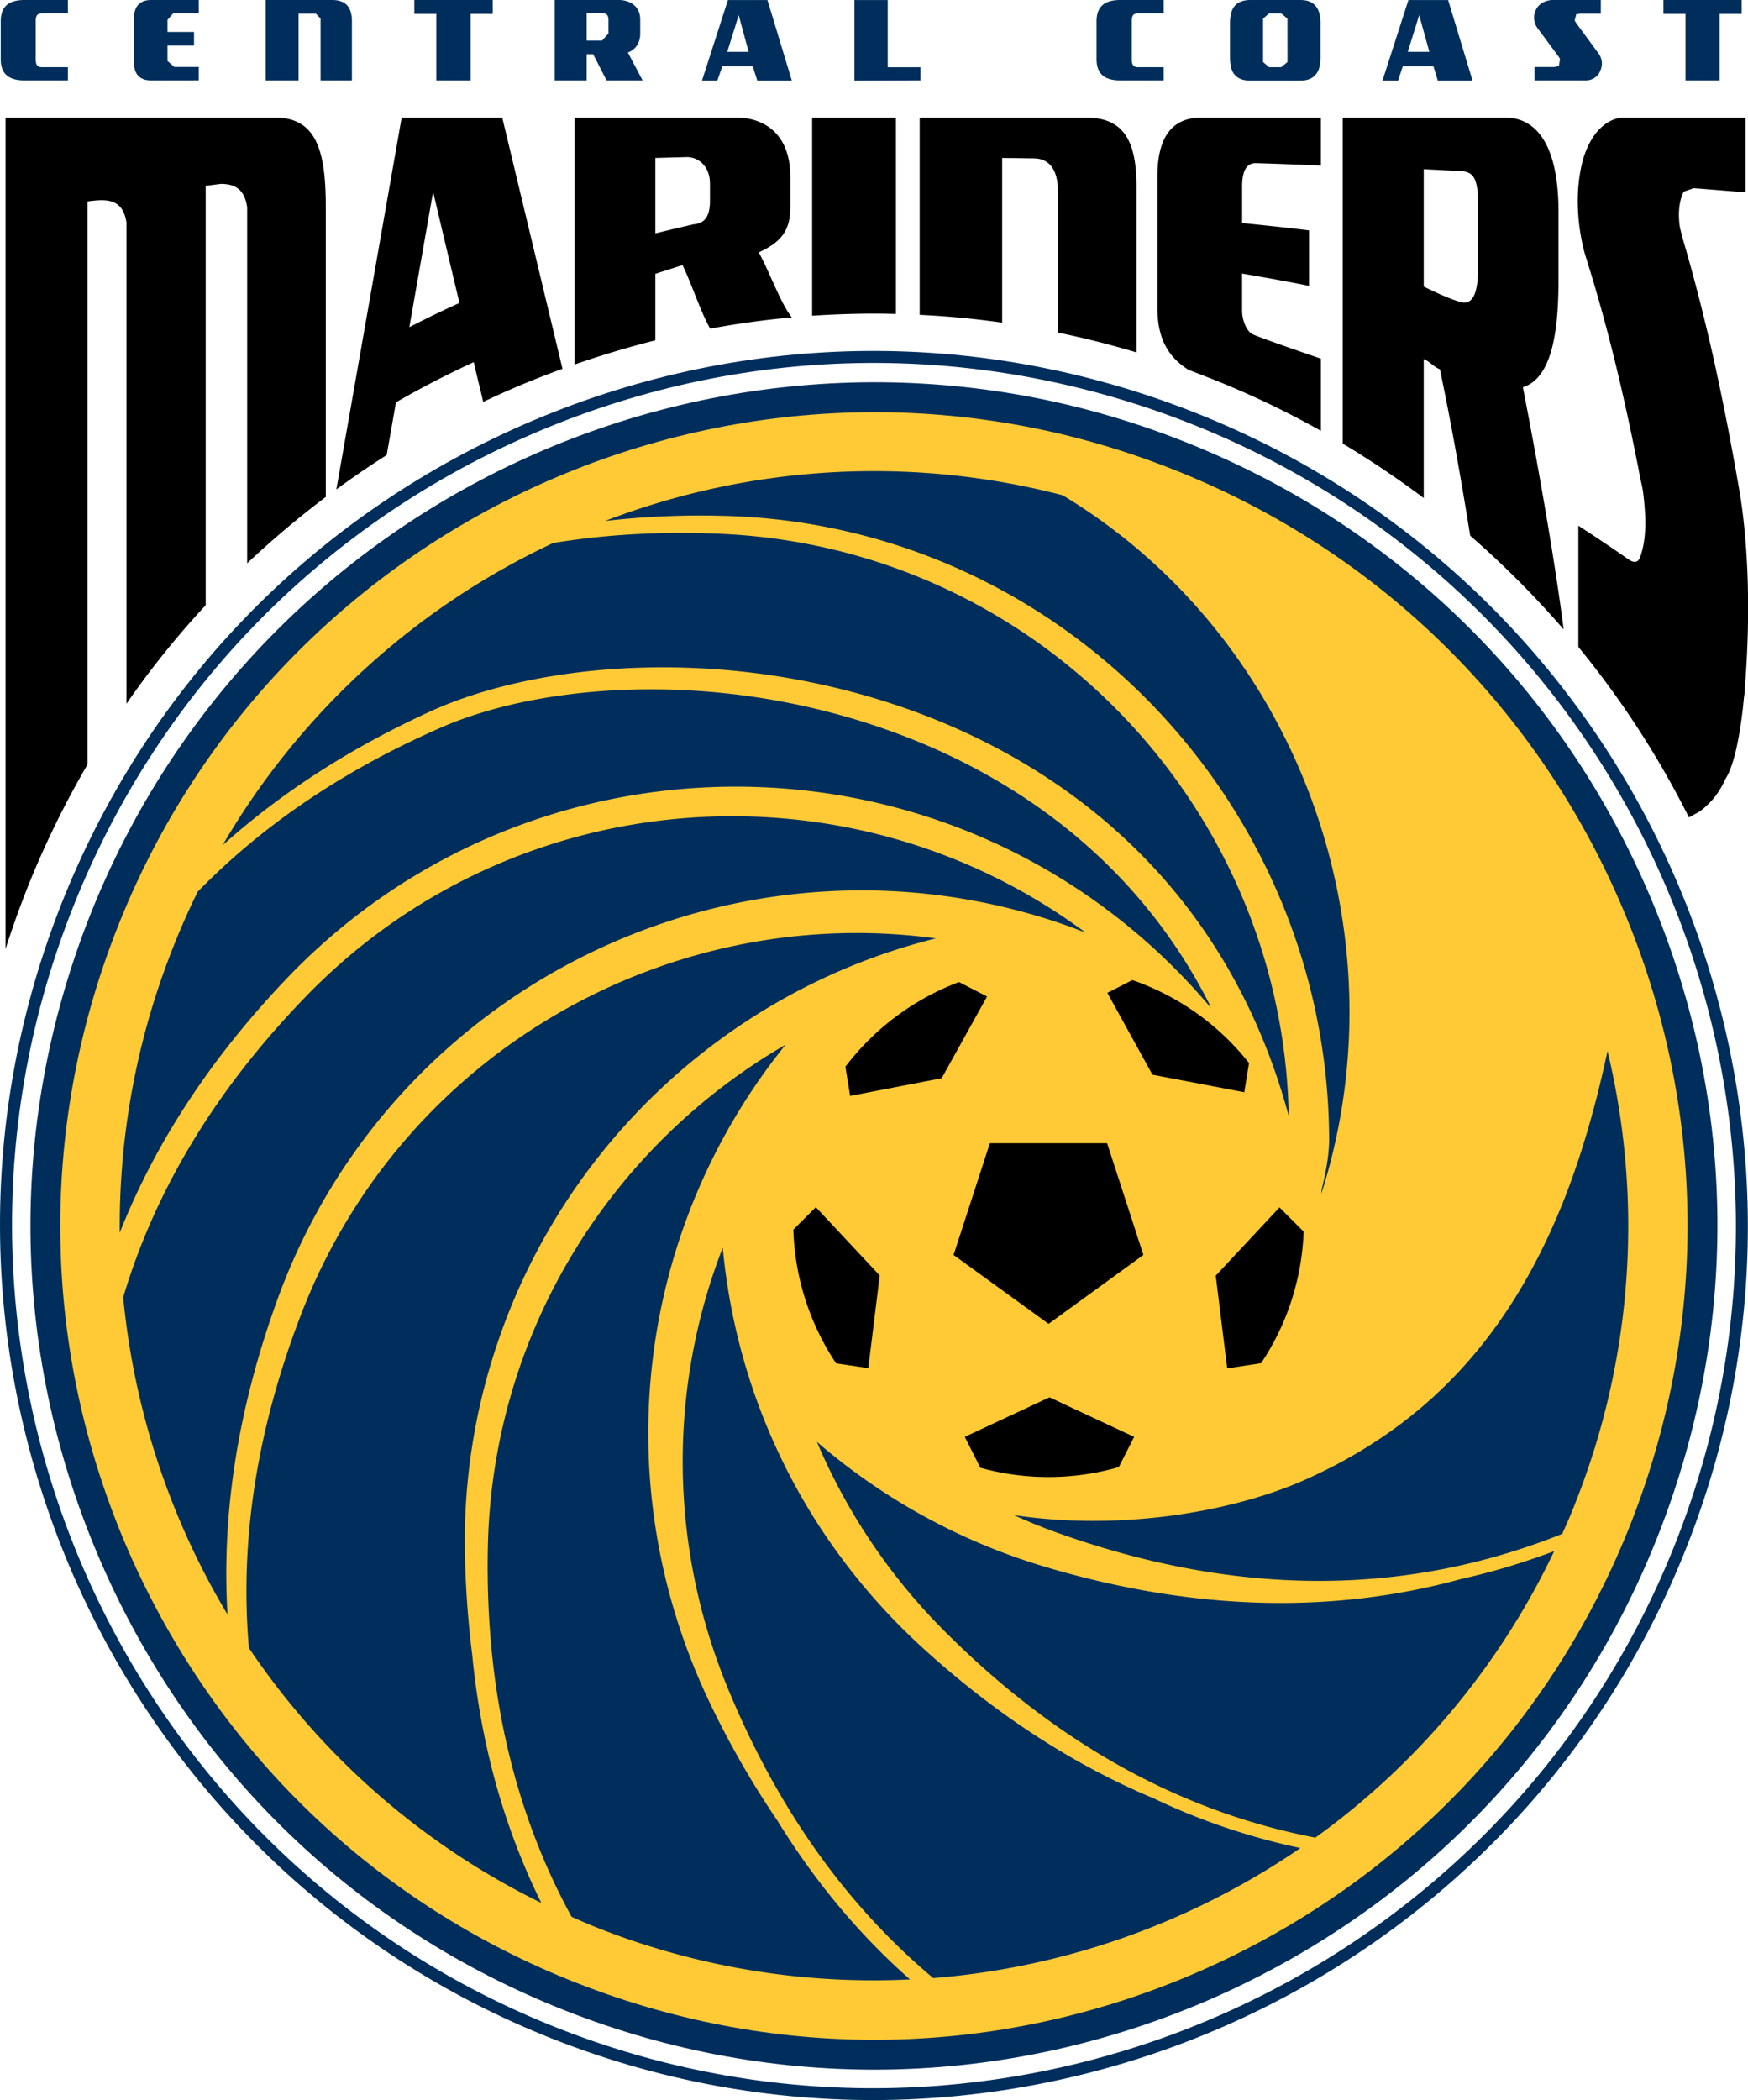
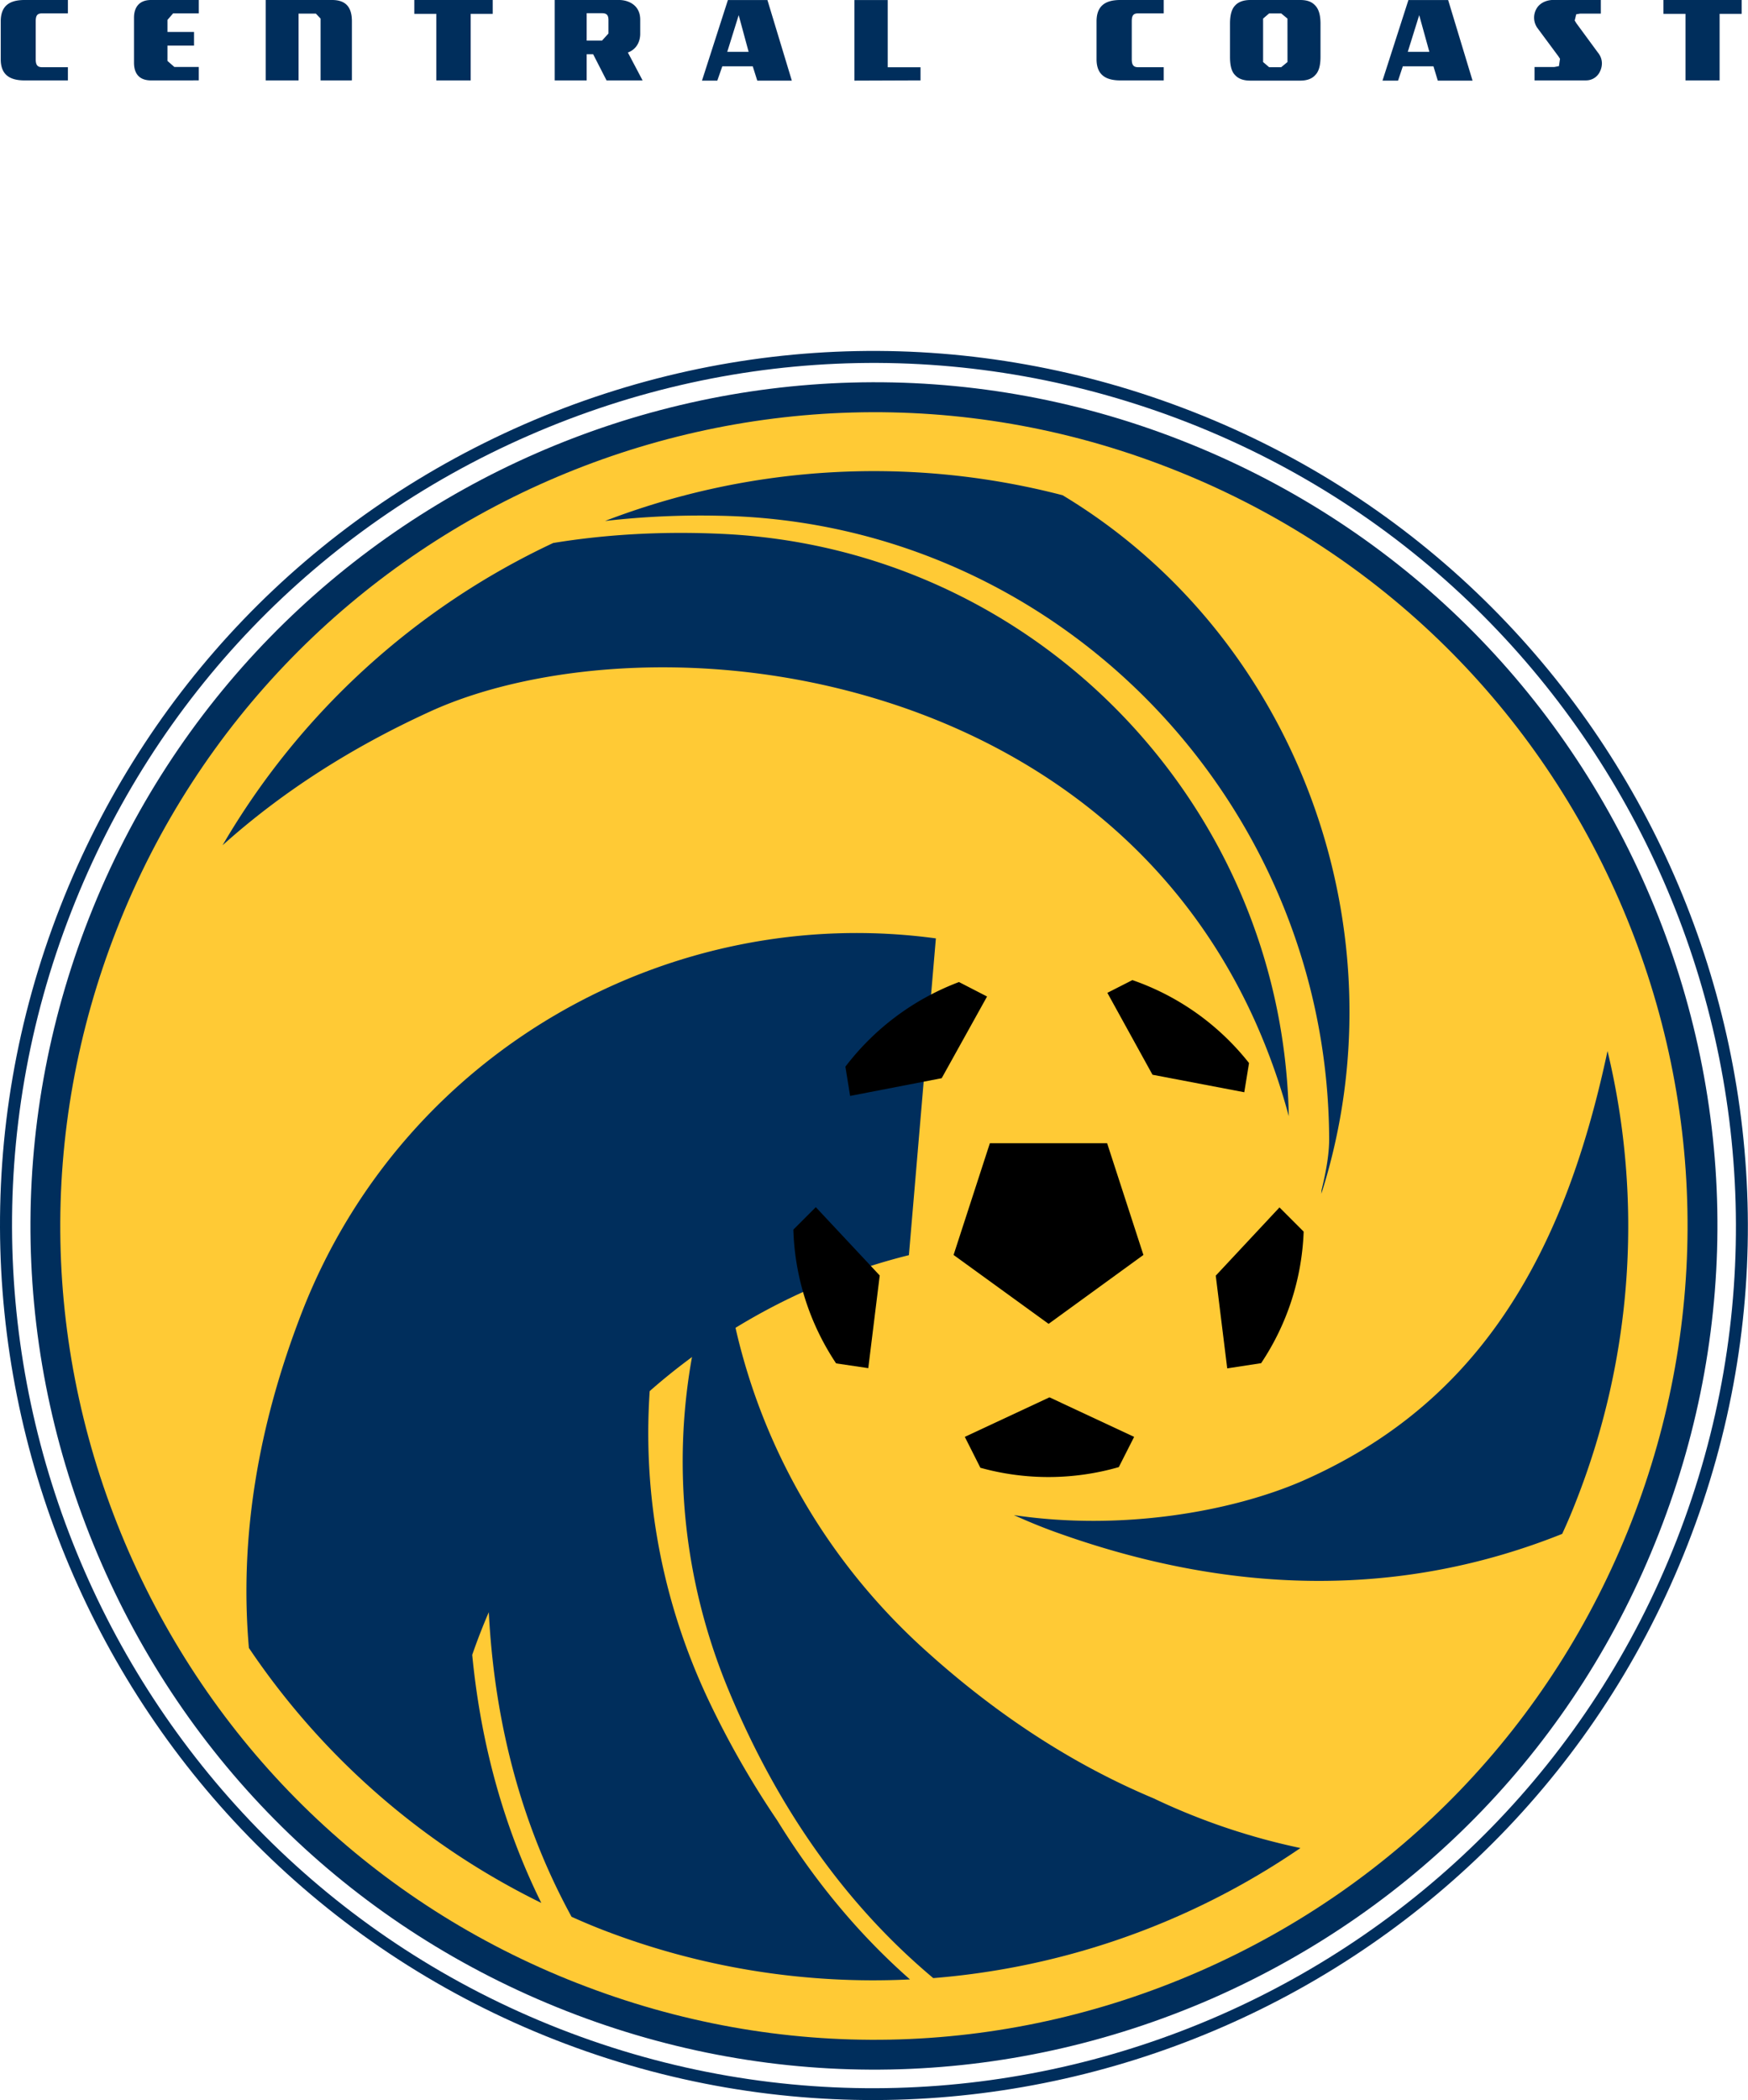
<svg xmlns="http://www.w3.org/2000/svg" viewBox="0 0 66.62 80" width="1500" height="1801.26">
  <path d="M85.214 91.88c-.601 0-.906-.248-.906-.807v-1.44c0-.569.305-.816.906-.816h1.654v.51h-.987c-.181 0-.24.083-.24.305v1.44c0 .207.058.305.24.305h.987v.502zM90.037 91.88c-.469 0-.65-.28-.65-.676v-1.712c0-.386.19-.675.65-.675h1.82v.51h-.98l-.214.248v.46h1.012v.52h-1.012v.584l.263.23h.93v.51zM96.498 91.88v-2.355l-.18-.19h-.66v2.544h-1.25v-3.062h2.527c.56 0 .757.313.757.815v2.247zM102.219 89.344v2.535h-1.309v-2.535h-.84v-.527h2.988v.527zM107.47 89.583c0-.214-.09-.263-.255-.263h-.576v1.045h.584l.247-.272zm-.074 2.296-.51-.996h-.247v.996h-1.218v-3.062h2.46c.297 0 .799.157.799.75v.535c0 .28-.123.584-.47.716l.56 1.061zM112.433 89.394l-.436 1.399h.815zm.708 2.494-.172-.544h-1.161l-.19.544h-.584l.988-3.07h1.506l.93 3.07zM116.845 91.888v-3.07h1.268v2.56h1.25v.501zM126.977 91.88c-.6 0-.905-.248-.905-.807v-1.44c0-.569.305-.816.905-.816h1.655v.51h-.98c-.18 0-.238.083-.238.305v1.44c0 .207.057.305.238.305h.98v.502zM133.348 89.525l-.239-.197h-.46l-.23.197v1.655l.23.197h.46l.24-.197zm1.062 2.149c-.124.14-.313.214-.576.214h-1.902c-.255 0-.452-.066-.584-.214-.132-.132-.19-.363-.19-.692v-1.26c0-.32.058-.55.19-.69.124-.14.321-.215.584-.215h1.902c.263 0 .444.066.576.214.132.14.197.363.197.692v1.26c0 .312-.057.55-.197.69M138.369 89.394l-.436 1.399h.823zm.708 2.494-.165-.544h-1.168l-.181.544h-.593l.988-3.07h1.514l.93 3.07zM145.291 89.336h-.79l-.148.025-.058.238.066.107.823 1.12c.083.099.247.37.066.732a.58.58 0 0 1-.519.321h-1.967v-.51h.757l.173-.033.041-.28-.065-.099-.799-1.078a.68.68 0 0 1-.04-.716c.172-.32.55-.346.608-.346h1.852zM149.818 89.344v2.535h-1.3v-2.535h-.84v-.527h2.98v.527zm0 0" style="fill:#002e5c;fill-opacity:1;fill-rule:nonzero;stroke:none;stroke-width:.527" transform="translate(-84.28 -88.817)" data-source="https://football-logos.cc" />
-   <path d="M100.787 96.118c.017.083.502 2.14 1.004 4.24-.642.287-1.284.6-1.91.921zm-1.77 10.034.354-2.009a37 37 0 0 1 2.963-1.53c.14.6.272 1.127.362 1.514.988-.47 1.992-.889 3.021-1.26-.47-1.967-2.19-9.127-2.296-9.572H99.61v.017h-.025l-2.486 14.149q.941-.691 1.918-1.309M109.256 94.834l1.202-.033c.428 0 .873.33.88 1.005v.691c-.008.584-.213.831-.625.864 0 0-.856.198-1.457.346zm0 6.947v-2.535l1.037-.33c.354.733.7 1.812 1.054 2.42a33 33 0 0 1 3.111-.427c-.428-.535-.831-1.696-1.26-2.478.89-.403 1.186-.864 1.203-1.67v-1.268c-.033-1.803-1.26-2.19-2.009-2.198h-6.214v9.408a37 37 0 0 1 3.078-.922M118.426 100.777v-7.482h-3.194v7.548c1.053-.066 2.124-.099 3.194-.066M122.475 101.106v-6.272l1.194.017c.83 0 .93.799.93 1.235v5.4c1.004.205 2.008.46 2.996.756v-6.354c-.01-1.67-.461-2.576-1.893-2.593h-6.371v7.515c1.045.05 2.09.148 3.144.297M129.57 102.9c.222.091.453.173.675.264a34 34 0 0 1 4.379 2.066v-2.75c-.017-.008-2.008-.682-2.585-.921-.214-.09-.411-.477-.42-.889v-1.432c.865.148 1.696.296 2.552.469v-2.115c-.856-.107-1.687-.19-2.551-.28v-1.44c.009-.52.156-.848.526-.84.84.024 1.638.057 2.478.09v-1.827h-4.585c-1.177.017-1.63.864-1.646 2.165v5.136c.01 1.029.338 1.778 1.177 2.305M138.542 95.262s.946.05 1.432.074c.436.033.634.23.642 1.235v2.461c-.009.971-.206 1.383-.626 1.3-.493-.115-1.448-.6-1.448-.6zm0 12.528v-5.293c.206.074.403.313.617.387.387 1.852.757 3.869 1.153 6.338a36 36 0 0 1 3.563 3.572c-.493-3.852-1.555-9.227-1.555-9.227 1.16-.354 1.341-2.304 1.358-3.901v-2.922c-.041-2.996-1.26-3.44-2.008-3.449h-6.215v12.42a36 36 0 0 1 3.087 2.075M146.723 106.654c.075.444.14.642.181.922.1.831.157 1.736-.123 2.485-.09.223-.272.173-.42.075a66 66 0 0 0-1.926-1.293v4.618a34.8 34.8 0 0 1 4.214 6.494l.404-.222c.452-.338.757-.724.987-1.243.23-.354.486-1.128.667-2.716l.041-.404.033-.222-.01-.017c.33-3.983-.032-6.708-.221-7.753-.7-4.033-1.375-6.84-2.075-9.26a10 10 0 0 1-.172-.65c-.124-.848.115-1.292.148-1.35l.378-.132c.667.05 1.31.107 1.976.157v-2.848h-4.667c-.132 0-1.062.065-1.523 1.588-.42 1.54-.082 3.128.099 3.704.683 2.165 1.333 4.642 2.008 8.066M85.239 122.852a35 35 0 0 1 2.378-4.914v-21.45c.634-.074 1.334-.172 1.482.8v18.338a33.5 33.5 0 0 1 3.02-3.754V95.896l.577-.074c.477 0 .905.156 1.004.897v13.556a36 36 0 0 1 2.996-2.527V96.612c-.008-2.099-.387-3.292-1.893-3.317H84.49v31.672c.23-.707.477-1.415.749-2.115" style="fill:#000;fill-opacity:1;fill-rule:nonzero;stroke:none;stroke-width:.527" transform="translate(-84.28 -88.817)" />
  <path d="M128.961 106.456c-16.05-6.28-34.15 1.638-40.43 17.689-6.272 16.042 1.638 34.141 17.688 40.421 16.042 6.28 34.142-1.637 40.422-17.68 6.28-16.05-1.638-34.15-17.68-40.43" style="fill:#ffca35;fill-opacity:1;fill-rule:nonzero;stroke:none;stroke-width:.527" transform="translate(-84.28 -88.817)" />
  <path d="M122.92 146.533c.568.255 1.144.493 1.736.7 6.783 2.41 13.194 2.403 19.162.016q.286-.617.535-1.26a28.6 28.6 0 0 0 1.193-17.136c-.436 2.05-.97 3.901-1.621 5.572-2.083 5.31-5.31 8.742-10.009 10.808-2.716 1.177-6.914 1.91-10.996 1.3M124.78 107.683a28.6 28.6 0 0 0-17.441.98 32 32 0 0 1 4.411-.198c12.923.263 23.146 10.972 23.187 23.754 0 .56-.116 1.227-.288 1.926l-.01.148c3.178-9.967-.88-21.203-9.86-26.61M128.245 157.323c-3.062-1.284-5.984-3.177-8.75-5.687-4.444-4.033-7.127-9.45-7.67-15.293-2.058 5.3-2.091 11.334.246 16.914 1.885 4.519 4.486 8.157 7.778 10.914a28.86 28.86 0 0 0 13.993-4.955 25 25 0 0 1-5.597-1.893" style="fill:#002e5c;fill-opacity:1;fill-rule:nonzero;stroke:none;stroke-width:.527" transform="translate(-84.28 -88.817)" />
-   <path d="M124.237 148.54a23.6 23.6 0 0 1-8.824-4.798 22.8 22.8 0 0 0 4.815 7.161c4.247 4.272 8.98 6.914 14.182 7.918a28.55 28.55 0 0 0 9.103-10.914c-1.152.428-2.32.79-3.523 1.054-4.905 1.35-10.173 1.218-15.753-.42M95.865 126.852c-3.375 3.499-5.671 7.301-6.89 11.384a28.9 28.9 0 0 0 3.976 12.083c-.23-3.844.395-7.836 1.885-11.951 4.428-12.273 18.017-18.66 30.298-14.223l.518.197c-9.004-6.675-21.82-5.786-29.787 2.51" style="fill:#002e5c;fill-opacity:1;fill-rule:nonzero;stroke:none;stroke-width:.527" transform="translate(-84.28 -88.817)" />
-   <path d="M119.948 124.564c-10.107-1.374-20.256 4.272-24.141 14.19-1.72 4.412-2.403 8.7-2.041 12.84a28.6 28.6 0 0 0 11.144 9.713c-1.399-2.831-2.296-5.976-2.633-9.449a36 36 0 0 1-.28-4.041 23.4 23.4 0 0 1 1.308-8.026c2.585-7.465 8.824-13.284 16.643-15.227" style="fill:#002e5c;fill-opacity:1;fill-rule:nonzero;stroke:none;stroke-width:.527" transform="translate(-84.28 -88.817)" data-source="https://football-logos.cc" />
+   <path d="M119.948 124.564c-10.107-1.374-20.256 4.272-24.141 14.19-1.72 4.412-2.403 8.7-2.041 12.84a28.6 28.6 0 0 0 11.144 9.713c-1.399-2.831-2.296-5.976-2.633-9.449c2.585-7.465 8.824-13.284 16.643-15.227" style="fill:#002e5c;fill-opacity:1;fill-rule:nonzero;stroke:none;stroke-width:.527" transform="translate(-84.28 -88.817)" data-source="https://football-logos.cc" />
  <path d="M113.89 158.146a34.4 34.4 0 0 1-2.609-4.568c-3.959-8.379-2.675-18.017 2.939-24.964-6.692 3.868-11.227 11.054-11.35 19.268-.091 5.26.987 9.919 3.193 13.952q.516.234 1.045.444a28.6 28.6 0 0 0 11.853 1.943c-1.918-1.688-3.614-3.712-5.07-6.075M119.29 115.98c4.09 1.522 9.63 4.773 12.758 11.597a24 24 0 0 1 1.35 3.761c-.223-11.811-9.598-21.614-21.565-22.182q-3.383-.16-6.47.346a28.67 28.67 0 0 0-12.601 11.515c2.23-2 4.864-3.704 7.91-5.095 4.115-1.885 11.465-2.601 18.618.057" style="fill:#002e5c;fill-opacity:1;fill-rule:nonzero;stroke:none;stroke-width:.527" transform="translate(-84.28 -88.817)" />
-   <path d="M88.844 135.775c1.35-3.408 3.448-6.618 6.313-9.63 8.988-9.466 23.993-9.853 33.458-.865a24 24 0 0 1 1.811 1.926l-.065-.164c-2.955-5.787-7.795-8.684-11.45-10.116-6.831-2.675-13.869-2.124-17.82-.395-3.695 1.613-6.79 3.704-9.276 6.255a28 28 0 0 0-.988 2.247 28.7 28.7 0 0 0-1.983 10.742" style="fill:#002e5c;fill-opacity:1;fill-rule:nonzero;stroke:none;stroke-width:.527" transform="translate(-84.28 -88.817)" />
  <path d="M106.293 164.369c-7.712-3.013-13.778-8.857-17.104-16.437-3.317-7.59-3.481-16.01-.46-23.713 6.23-15.919 24.24-23.796 40.15-17.565 7.712 3.012 13.787 8.856 17.104 16.437 3.317 7.58 3.481 16.009.469 23.713-3.021 7.713-8.865 13.787-16.446 17.104-7.58 3.317-16 3.482-23.713.46m-18.626-40.57c-3.128 7.993-2.955 16.726.485 24.586 3.44 7.87 9.737 13.919 17.73 17.047 7.984 3.127 16.717 2.955 24.585-.478 7.86-3.448 13.919-9.737 17.038-17.729 3.128-7.992 2.963-16.725-.477-24.586-3.44-7.868-9.737-13.918-17.73-17.046-16.494-6.461-35.17 1.704-41.631 18.207" style="fill:#002e5c;fill-opacity:1;fill-rule:nonzero;stroke:none;stroke-width:.527" transform="translate(-84.28 -88.817)" />
  <path d="m116.5 129.453.18 1.112 3.49-.675 1.729-3.112-1.07-.551a9.77 9.77 0 0 0-4.33 3.226M120.623 136.623l3.622 2.625 3.613-2.625-1.383-4.256h-4.469zM131.702 130.425l.181-1.112a9.7 9.7 0 0 0-4.445-3.16l-.954.485 1.72 3.12zM126.92 144.705l.584-1.152-3.226-1.506-3.227 1.506.593 1.177a9.7 9.7 0 0 0 5.276-.025M133.965 135.734l-.921-.922-2.429 2.6.437 3.532 1.292-.198a9.64 9.64 0 0 0 1.621-5.012M116.146 140.754l1.226.181.436-3.53-2.436-2.602-.856.856a9.7 9.7 0 0 0 1.63 5.095" style="fill:#000;fill-opacity:1;fill-rule:nonzero;stroke:none;stroke-width:.527" transform="translate(-84.28 -88.817)" />
  <path d="M87 123.535c3.194-8.173 9.383-14.61 17.425-18.124 8.041-3.515 16.964-3.687 25.137-.494 16.865 6.601 25.22 25.697 18.618 42.57-6.6 16.865-25.697 25.22-42.562 18.619-16.873-6.602-25.22-25.697-18.618-42.57m17.235-18.545c-8.148 3.572-14.42 10.091-17.663 18.38-6.692 17.104 1.77 36.463 18.873 43.154s36.463-1.77 43.155-18.873c6.7-17.104-1.77-36.463-18.873-43.155-8.28-3.243-17.335-3.07-25.492.494" style="fill:#002e5c;fill-opacity:1;fill-rule:nonzero;stroke:none;stroke-width:.527" transform="translate(-84.28 -88.817)" data-source="https://football-logos.cc" />
</svg>